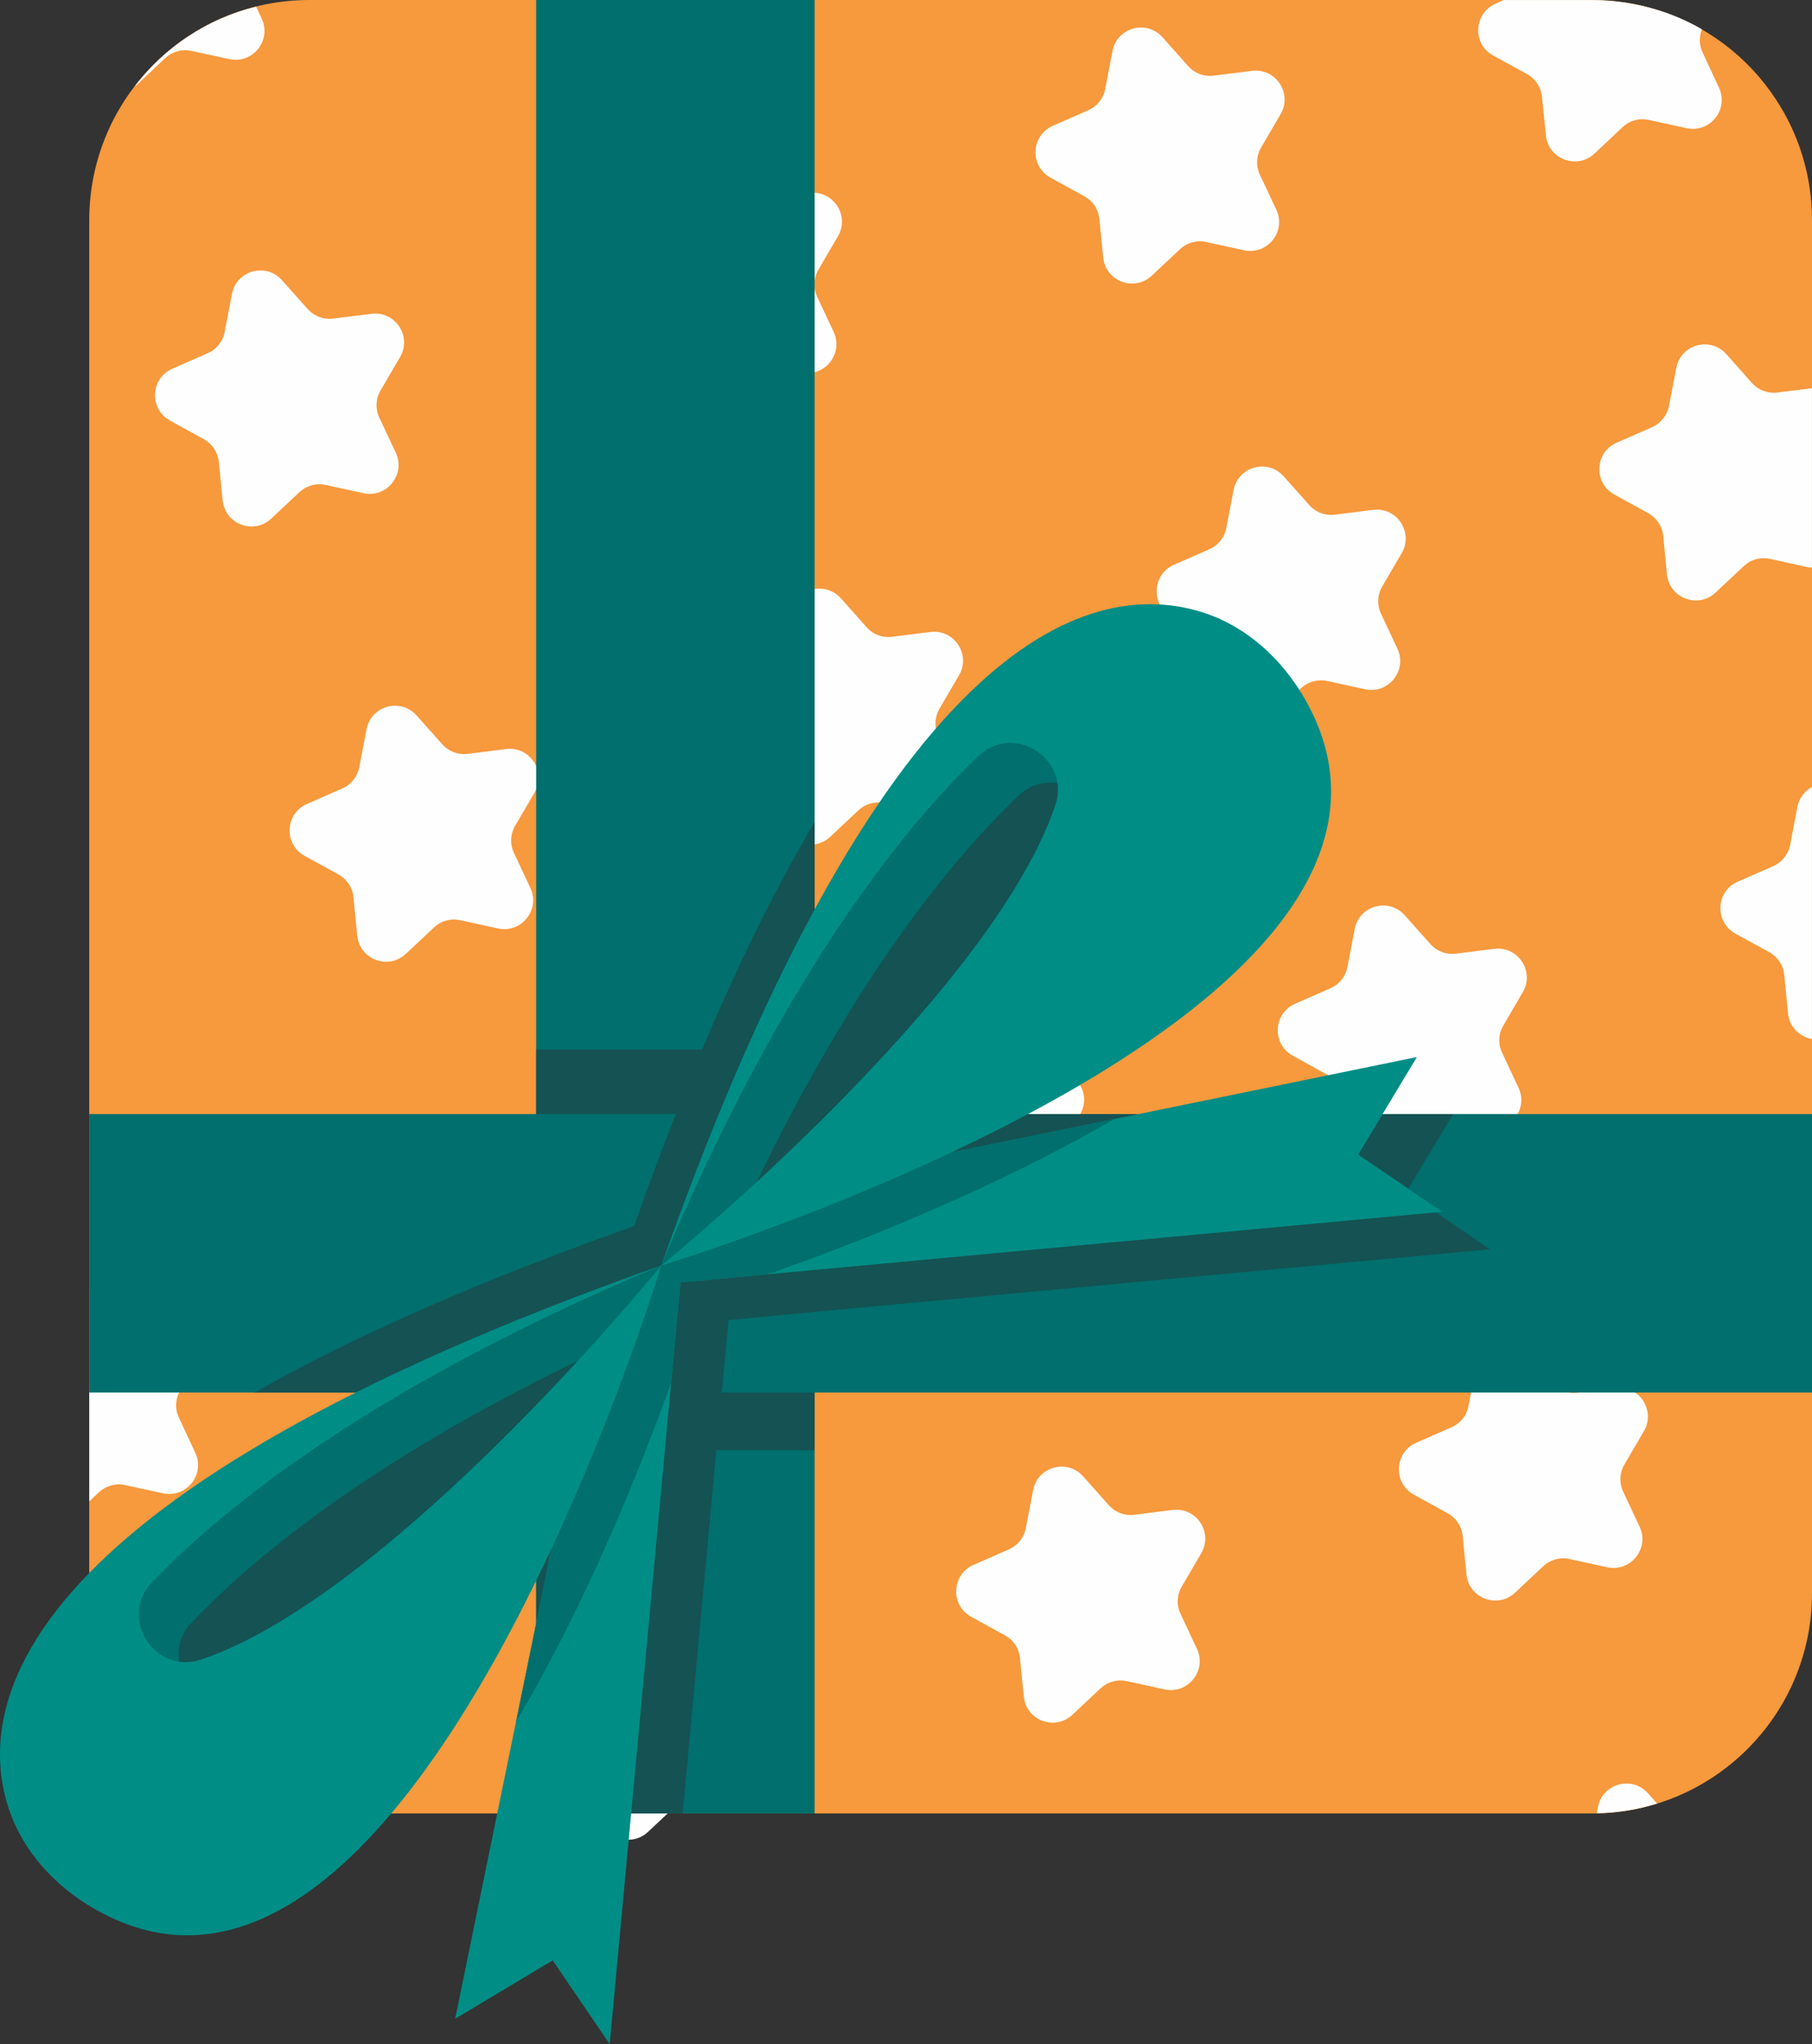
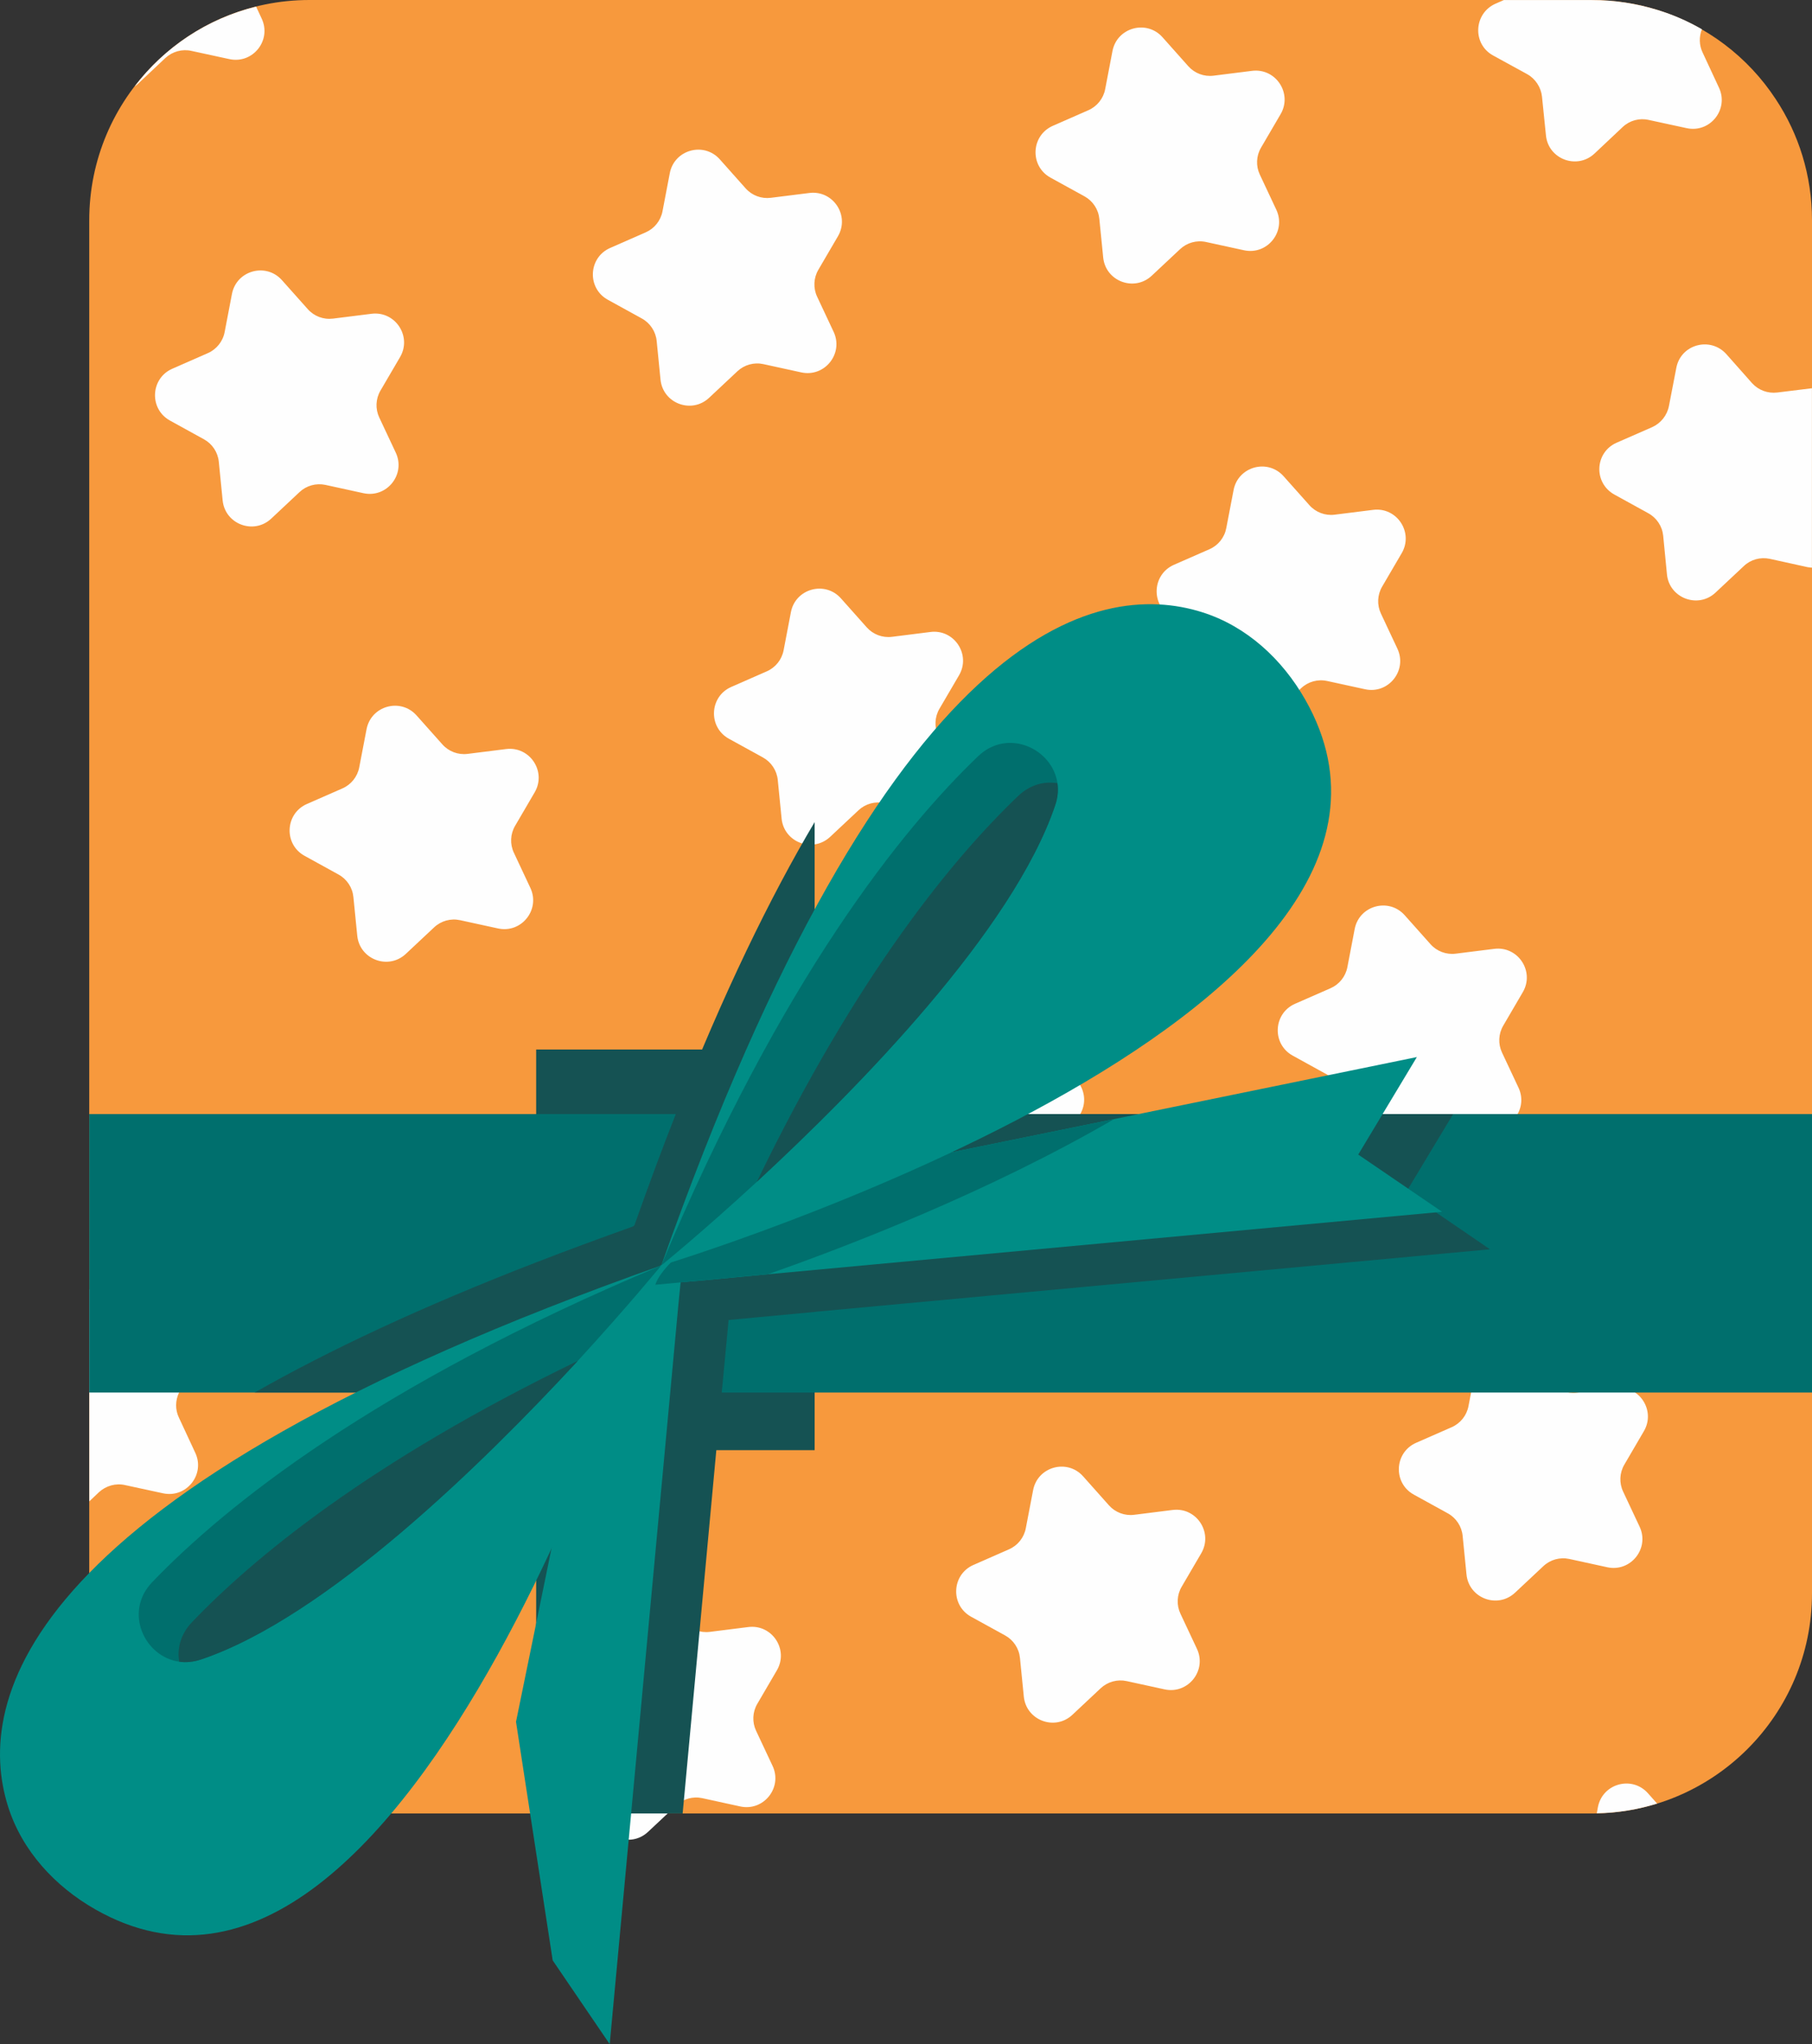
<svg xmlns="http://www.w3.org/2000/svg" style="isolation:isolate" viewBox="39.834 339.72 110.49 124.643" width="110.49pt" height="124.643pt">
  <rect x="39.834" y="339.72" width="110.49" height="124.643" fill="#333333" stroke="none" />
  <g>
    <path d=" M 150.324 353.148 L 150.324 436.867 C 150.324 444.288 144.315 450.296 136.895 450.296 L 58.705 450.296 C 56.125 450.296 53.717 449.571 51.678 448.318 L 51.665 448.318 C 47.832 445.935 45.276 441.708 45.276 436.867 L 45.276 353.148 C 45.276 345.729 51.284 339.72 58.705 339.72 L 136.895 339.72 C 138.283 339.72 139.622 339.929 140.888 340.322 C 143.886 341.256 146.429 343.197 148.112 345.765 C 149.513 347.878 150.324 350.422 150.324 353.148 Z " fill="rgb(247,153,61)" />
    <path d=" M 50.751 424.634 C 50.521 425.113 50.511 425.674 50.741 426.153 L 51.741 428.304 C 52.36 429.624 51.201 431.084 49.771 430.773 L 47.46 430.273 C 46.891 430.144 46.3 430.313 45.871 430.704 L 45.281 431.264 L 45.281 418.324 L 46.38 419.554 C 46.761 419.983 47.34 420.204 47.911 420.134 L 50.261 419.834 C 51.71 419.653 52.741 421.214 52.001 422.474 L 50.811 424.514 L 50.751 424.634 Z " fill="rgb(254,254,254)" />
    <path d=" M 59.391 449.244 L 58.771 450.294 L 58.701 450.294 C 56.121 450.294 53.721 449.574 51.681 448.313 L 51.661 448.313 C 50.681 447.704 49.791 446.983 48.991 446.153 L 49.141 445.394 C 49.411 443.954 51.21 443.464 52.19 444.554 L 53.761 446.324 C 54.15 446.754 54.721 446.974 55.3 446.894 L 57.65 446.604 C 59.101 446.424 60.13 447.983 59.391 449.244 Z " fill="rgb(254,254,254)" />
    <path d=" M 65.235 383.344 L 66.809 385.11 C 67.195 385.544 67.77 385.76 68.346 385.688 L 70.693 385.394 C 72.145 385.211 73.174 386.771 72.436 388.034 L 71.242 390.077 C 70.949 390.578 70.921 391.191 71.169 391.717 L 72.174 393.859 C 72.795 395.183 71.63 396.645 70.201 396.332 L 67.889 395.828 C 67.322 395.704 66.73 395.867 66.306 396.265 L 64.58 397.883 C 63.514 398.883 61.763 398.226 61.618 396.771 L 61.383 394.416 C 61.326 393.839 60.988 393.326 60.479 393.046 L 58.406 391.904 C 57.126 391.199 57.21 389.331 58.548 388.743 L 60.715 387.793 C 61.247 387.56 61.63 387.079 61.739 386.509 L 62.185 384.186 C 62.46 382.749 64.262 382.252 65.235 383.344 Z " fill="rgb(254,254,254)" />
-     <path d=" M 72.619 410.111 L 74.193 411.879 C 74.579 412.313 75.154 412.528 75.73 412.455 L 78.078 412.161 C 79.529 411.979 80.559 413.539 79.821 414.802 L 78.627 416.845 C 78.334 417.346 78.306 417.959 78.553 418.484 L 79.559 420.627 C 80.18 421.95 79.014 423.412 77.585 423.101 L 75.273 422.596 C 74.706 422.472 74.114 422.635 73.691 423.032 L 71.964 424.65 C 70.898 425.65 69.148 424.994 69.002 423.539 L 68.768 421.184 C 68.71 420.606 68.372 420.094 67.863 419.813 L 65.791 418.672 C 64.51 417.967 64.594 416.099 65.933 415.511 L 68.1 414.561 C 68.631 414.327 69.015 413.847 69.124 413.277 L 69.569 410.953 C 69.844 409.517 71.647 409.02 72.619 410.111 Z " fill="rgb(254,254,254)" />
    <path d=" M 80.003 436.879 L 81.577 438.646 C 81.963 439.08 82.538 439.296 83.114 439.224 L 85.462 438.929 C 86.913 438.746 87.943 440.307 87.205 441.569 L 86.011 443.612 C 85.718 444.113 85.69 444.727 85.937 445.252 L 86.943 447.395 C 87.565 448.718 86.398 450.18 84.97 449.868 L 82.658 449.363 C 82.091 449.239 81.499 449.402 81.075 449.8 L 79.349 451.418 C 78.282 452.419 76.532 451.762 76.387 450.307 L 76.152 447.952 C 76.095 447.374 75.756 446.861 75.248 446.581 L 73.175 445.439 C 71.894 444.734 71.979 442.866 73.317 442.279 L 75.484 441.328 C 76.016 441.095 76.399 440.615 76.508 440.045 L 76.953 437.721 C 77.229 436.284 79.031 435.787 80.003 436.879 Z " fill="rgb(254,254,254)" />
    <path d=" M 91.111 376.205 L 92.685 377.973 C 93.071 378.406 93.646 378.622 94.222 378.55 L 96.57 378.255 C 98.021 378.072 99.05 379.633 98.313 380.896 L 97.118 382.938 C 96.825 383.439 96.798 384.053 97.044 384.578 L 98.05 386.721 C 98.672 388.044 97.506 389.506 96.077 389.194 L 93.766 388.689 C 93.198 388.565 92.606 388.729 92.183 389.126 L 90.457 390.744 C 89.39 391.745 87.639 391.088 87.494 389.633 L 87.26 387.278 C 87.202 386.7 86.864 386.188 86.356 385.907 L 84.283 384.766 C 83.002 384.061 83.086 382.192 84.425 381.605 L 86.592 380.654 C 87.124 380.421 87.506 379.941 87.616 379.371 L 88.061 377.047 C 88.336 375.61 90.138 375.113 91.111 376.205 Z " fill="rgb(254,254,254)" />
    <path d=" M 98.495 402.973 L 100.069 404.74 C 100.456 405.174 101.03 405.39 101.606 405.317 L 103.954 405.022 C 105.405 404.84 106.435 406.4 105.697 407.663 L 104.503 409.706 C 104.209 410.207 104.182 410.82 104.429 411.347 L 105.435 413.488 C 106.056 414.812 104.89 416.273 103.462 415.962 L 101.15 415.457 C 100.583 415.333 99.991 415.497 99.567 415.894 L 97.841 417.513 C 96.774 418.513 95.023 417.855 94.878 416.4 L 94.644 414.046 C 94.586 413.468 94.248 412.955 93.74 412.675 L 91.667 411.533 C 90.386 410.828 90.47 408.96 91.809 408.373 L 93.976 407.422 C 94.508 407.188 94.891 406.709 95 406.139 L 95.445 403.814 C 95.72 402.378 97.523 401.881 98.495 402.973 Z " fill="rgb(254,254,254)" />
    <path d=" M 105.88 429.74 L 107.454 431.508 C 107.84 431.941 108.415 432.157 108.991 432.085 L 111.338 431.79 C 112.79 431.607 113.819 433.168 113.082 434.431 L 111.887 436.474 C 111.594 436.975 111.566 437.588 111.813 438.114 L 112.819 440.256 C 113.44 441.579 112.275 443.041 110.846 442.729 L 108.534 442.225 C 107.967 442.101 107.375 442.265 106.951 442.661 L 105.225 444.28 C 104.159 445.28 102.408 444.623 102.263 443.168 L 102.028 440.813 C 101.971 440.235 101.633 439.723 101.124 439.442 L 99.051 438.301 C 97.771 437.596 97.855 435.728 99.193 435.141 L 101.36 434.189 C 101.892 433.956 102.275 433.477 102.384 432.906 L 102.83 430.582 C 103.104 429.146 104.907 428.648 105.88 429.74 Z " fill="rgb(254,254,254)" />
    <path d=" M 118.104 368.759 L 119.678 370.525 C 120.064 370.959 120.639 371.175 121.215 371.103 L 123.563 370.809 C 125.014 370.626 126.043 372.187 125.306 373.449 L 124.111 375.492 C 123.818 375.993 123.791 376.606 124.038 377.132 L 125.043 379.273 C 125.665 380.598 124.499 382.06 123.07 381.747 L 120.758 381.243 C 120.191 381.119 119.599 381.282 119.176 381.68 L 117.449 383.298 C 116.383 384.298 114.632 383.641 114.487 382.186 L 114.252 379.831 C 114.195 379.254 113.857 378.741 113.348 378.461 L 111.275 377.319 C 109.995 376.614 110.079 374.746 111.418 374.158 L 113.585 373.208 C 114.117 372.975 114.5 372.494 114.608 371.924 L 115.054 369.601 C 115.329 368.164 117.131 367.667 118.104 368.759 Z " fill="rgb(254,254,254)" />
    <path d=" M 125.488 395.526 L 127.062 397.293 C 127.448 397.727 128.023 397.942 128.599 397.87 L 130.947 397.576 C 132.398 397.394 133.428 398.954 132.69 400.217 L 131.496 402.26 C 131.203 402.761 131.175 403.374 131.422 403.899 L 132.428 406.042 C 133.049 407.365 131.883 408.827 130.455 408.515 L 128.143 408.011 C 127.576 407.887 126.983 408.05 126.56 408.447 L 124.834 410.065 C 123.767 411.065 122.017 410.409 121.872 408.954 L 121.637 406.599 C 121.58 406.021 121.241 405.509 120.732 405.229 L 118.66 404.087 C 117.379 403.382 117.463 401.514 118.802 400.926 L 120.969 399.976 C 121.501 399.742 121.884 399.262 121.993 398.691 L 122.438 396.368 C 122.713 394.932 124.516 394.435 125.488 395.526 Z " fill="rgb(254,254,254)" />
    <path d=" M 132.873 422.294 L 134.446 424.062 C 134.833 424.495 135.408 424.711 135.984 424.639 L 138.332 424.344 C 139.782 424.161 140.812 425.722 140.074 426.984 L 138.88 429.027 C 138.587 429.528 138.56 430.142 138.806 430.667 L 139.812 432.81 C 140.434 434.133 139.268 435.595 137.839 435.283 L 135.527 434.778 C 134.96 434.654 134.368 434.817 133.944 435.215 L 132.218 436.833 C 131.151 437.834 129.401 437.177 129.256 435.722 L 129.021 433.367 C 128.964 432.789 128.625 432.276 128.117 431.996 L 126.044 430.854 C 124.764 430.149 124.848 428.281 126.187 427.694 L 128.354 426.743 C 128.885 426.51 129.268 426.03 129.377 425.46 L 129.823 423.136 C 130.098 421.699 131.9 421.202 132.873 422.294 Z " fill="rgb(254,254,254)" />
    <path d=" M 150.32 363.394 L 150.32 374.334 L 150.061 374.304 L 147.75 373.794 C 147.181 373.674 146.59 373.834 146.17 374.233 L 144.44 375.854 C 143.38 376.854 141.621 376.193 141.48 374.744 L 141.25 372.384 C 141.19 371.804 140.851 371.294 140.34 371.014 L 138.271 369.874 C 136.991 369.164 137.07 367.304 138.411 366.714 L 140.581 365.764 C 141.11 365.523 141.491 365.044 141.601 364.474 L 142.05 362.153 C 142.32 360.714 144.121 360.224 145.101 361.313 L 146.67 363.084 C 147.061 363.514 147.63 363.724 148.21 363.653 L 150.32 363.394 Z " fill="rgb(254,254,254)" />
-     <path d=" M 150.32 387.704 L 150.32 403.074 C 149.59 402.943 148.951 402.363 148.86 401.504 L 148.63 399.153 C 148.57 398.574 148.23 398.063 147.73 397.784 L 145.65 396.644 C 144.371 395.934 144.46 394.063 145.791 393.483 L 147.96 392.534 C 148.491 392.294 148.88 391.813 148.991 391.244 L 149.431 388.924 C 149.541 388.363 149.891 387.943 150.32 387.704 Z " fill="rgb(254,254,254)" />
    <path d=" M 140.88 449.693 C 139.71 450.054 138.48 450.264 137.201 450.284 L 137.271 449.903 C 137.55 448.464 139.351 447.974 140.32 449.063 L 140.88 449.693 Z " fill="rgb(254,254,254)" />
    <path d=" M 57.027 356.804 L 58.601 358.57 C 58.987 359.004 59.562 359.22 60.138 359.147 L 62.486 358.853 C 63.937 358.671 64.966 360.231 64.229 361.493 L 63.034 363.536 C 62.741 364.037 62.713 364.651 62.96 365.177 L 63.966 367.318 C 64.588 368.642 63.422 370.104 61.993 369.792 L 59.681 369.287 C 59.114 369.164 58.522 369.327 58.099 369.724 L 56.373 371.343 C 55.306 372.343 53.555 371.686 53.41 370.23 L 53.176 367.876 C 53.118 367.298 52.78 366.785 52.271 366.506 L 50.199 365.364 C 48.918 364.658 49.002 362.791 50.341 362.203 L 52.508 361.252 C 53.04 361.019 53.422 360.539 53.532 359.969 L 53.977 357.645 C 54.252 356.209 56.054 355.711 57.027 356.804 Z " fill="rgb(254,254,254)" />
    <path d=" M 83.727 349.438 L 85.3 351.205 C 85.687 351.639 86.261 351.854 86.837 351.781 L 89.186 351.487 C 90.636 351.305 91.666 352.865 90.928 354.128 L 89.734 356.171 C 89.441 356.672 89.414 357.285 89.66 357.811 L 90.666 359.953 C 91.288 361.276 90.122 362.738 88.693 362.427 L 86.381 361.922 C 85.814 361.798 85.222 361.961 84.798 362.358 L 83.072 363.977 C 82.005 364.978 80.255 364.32 80.11 362.865 L 79.876 360.51 C 79.818 359.933 79.48 359.42 78.971 359.14 L 76.898 357.998 C 75.617 357.293 75.702 355.425 77.041 354.838 L 79.208 353.887 C 79.739 353.653 80.122 353.174 80.231 352.604 L 80.676 350.279 C 80.952 348.843 82.754 348.346 83.727 349.438 Z " fill="rgb(254,254,254)" />
    <path d=" M 110.72 341.991 L 112.293 343.758 C 112.68 344.191 113.254 344.407 113.831 344.335 L 116.178 344.04 C 117.629 343.858 118.659 345.419 117.921 346.682 L 116.727 348.725 C 116.434 349.226 116.406 349.839 116.653 350.364 L 117.659 352.506 C 118.281 353.83 117.115 355.292 115.686 354.979 L 113.374 354.476 C 112.807 354.352 112.215 354.515 111.792 354.912 L 110.065 356.53 C 108.999 357.53 107.248 356.873 107.103 355.418 L 106.868 353.063 C 106.811 352.486 106.473 351.974 105.964 351.693 L 103.891 350.552 C 102.61 349.847 102.694 347.979 104.034 347.391 L 106.2 346.44 C 106.732 346.207 107.115 345.727 107.224 345.156 L 107.669 342.833 C 107.945 341.396 109.747 340.899 110.72 341.991 Z " fill="rgb(254,254,254)" />
    <path d=" M 142.681 347.534 L 140.371 347.034 C 139.8 346.903 139.21 347.063 138.781 347.464 L 137.061 349.084 C 135.991 350.084 134.241 349.424 134.101 347.974 L 133.86 345.613 C 133.8 345.044 133.46 344.523 132.96 344.244 L 130.88 343.104 C 129.601 342.403 129.69 340.534 131.031 339.943 L 131.531 339.724 L 136.891 339.724 C 138.281 339.724 139.621 339.934 140.891 340.324 C 141.851 340.613 142.761 341.014 143.61 341.504 C 143.431 341.964 143.44 342.474 143.65 342.914 L 144.65 345.063 C 145.271 346.384 144.11 347.844 142.681 347.534 Z " fill="rgb(254,254,254)" />
    <path d=" M 53.82 343.324 L 51.511 342.824 C 50.94 342.693 50.351 342.863 49.92 343.254 L 48.201 344.874 L 48.041 344.994 C 49.86 342.604 52.451 340.863 55.451 340.124 L 55.791 340.854 C 56.411 342.174 55.251 343.634 53.82 343.324 Z " fill="rgb(254,254,254)" />
-     <path d=" M 89.507 339.72 L 89.507 450.296 L 72.527 450.296 L 72.527 339.72 L 89.507 339.72 Z " fill="rgb(0,111,109)" />
    <path d=" M 89.507 403.714 L 89.507 428.143 L 72.527 428.143 L 72.527 403.714 L 89.507 403.714 Z " fill="rgb(21,82,83)" />
    <path d=" M 150.324 407.65 L 150.324 424.63 L 45.276 424.63 L 45.276 407.65 L 150.324 407.65 Z " fill="rgb(0,111,109)" />
    <path d=" M 125.579 412.405 L 128.442 407.65 L 123.343 407.65 L 121.478 408.032 L 121.009 407.712 L 121.045 407.65 L 109.472 407.65 L 89.507 407.65 L 89.507 389.848 C 86.792 394.431 83.954 400.254 81.042 407.65 C 80.206 409.776 79.371 412.024 78.523 414.42 L 78.523 414.433 L 78.425 414.506 C 76.36 415.243 74.395 415.969 72.527 416.693 C 65.512 419.408 59.873 422.063 55.363 424.63 L 69.284 424.63 L 72.527 424.63 L 72.527 443.944 L 72.527 450.296 L 73.547 450.296 L 76.447 450.296 L 81.46 450.296 L 83.683 426.313 L 83.843 424.63 L 84.175 421.129 L 84.261 420.207 L 84.789 420.158 L 85.821 420.06 L 89.507 419.716 L 89.581 419.703 L 130.69 415.895 L 125.579 412.405 Z " fill="rgb(21,82,83)" />
-     <path d=" M 81.521 415.87 L 81.336 417.909 L 81.201 419.261 L 80.759 424.028 L 77.012 464.363 L 73.535 459.253 L 67.588 462.815 L 71.299 444.706 L 76.115 421.178 L 76.447 419.531 L 80.206 416.816 L 81.521 415.87 Z " fill="rgb(0,141,134)" />
+     <path d=" M 81.521 415.87 L 81.336 417.909 L 81.201 419.261 L 80.759 424.028 L 77.012 464.363 L 73.535 459.253 L 71.299 444.706 L 76.115 421.178 L 76.447 419.531 L 80.206 416.816 L 81.521 415.87 Z " fill="rgb(0,141,134)" />
    <path d=" M 127.766 413.609 L 86.656 417.418 L 82.897 417.774 L 81.336 417.909 L 79.273 418.106 L 80.206 416.816 L 82.946 413.032 L 84.801 412.651 L 107.764 407.958 L 126.23 404.174 L 122.655 410.12 L 127.766 413.609 Z " fill="rgb(0,141,134)" />
-     <path d=" M 81.521 415.87 L 80.759 424.028 C 78.892 429.237 75.599 437.469 71.299 444.706 L 76.115 421.178 C 77.737 420.539 79.752 416.521 81.521 415.87 Z " fill="rgb(0,111,109)" />
    <path d=" M 107.764 407.958 C 100.159 412.381 91.596 415.686 86.656 417.418 L 79.786 418.058 C 80.424 416.275 84.162 414.285 84.801 412.651 L 107.764 407.958 Z " fill="rgb(0,111,109)" />
    <path d=" M 80.157 416.883 C 80.157 416.883 65.01 467.161 45.653 456.149 C 43.184 454.745 41.173 452.568 40.321 449.857 C 38.316 443.477 40.867 430.762 80.157 416.883 Z " fill="rgb(0,141,134)" />
    <path d=" M 80.157 416.883 C 80.157 416.883 130.435 401.735 119.424 382.38 C 118.019 379.909 115.842 377.899 113.131 377.048 C 106.751 375.042 94.035 377.593 80.157 416.883 Z " fill="rgb(0,141,134)" />
    <path d=" M 49.104 436.204 C 53.499 431.617 62.569 424.25 80.153 416.883 C 80.153 416.883 78.155 419.333 75.062 422.703 C 69.294 428.941 59.729 438.333 52.101 440.904 C 51.631 441.061 51.171 441.104 50.763 441.043 C 48.643 440.748 47.375 438.02 49.104 436.204 Z " fill="rgb(0,111,109)" />
    <path d=" M 80.153 416.883 C 87.529 399.29 94.896 390.221 99.483 385.824 C 101.29 384.104 104.009 385.364 104.313 387.475 C 104.374 387.9 104.339 388.353 104.174 388.83 C 101.594 396.449 92.22 406.015 85.982 411.783 C 82.62 414.885 80.153 416.883 80.153 416.883 Z " fill="rgb(0,111,109)" />
    <path d=" M 50.763 441.043 C 50.624 440.244 50.841 439.366 51.536 438.637 C 55.246 434.753 62.309 428.872 75.062 422.703 C 69.294 428.941 59.729 438.333 52.101 440.904 C 51.631 441.061 51.171 441.104 50.763 441.043 Z " fill="rgb(21,82,83)" />
    <path d=" M 85.982 411.783 C 92.151 399.029 98.032 391.967 101.916 388.257 C 102.646 387.562 103.505 387.345 104.313 387.475 C 104.374 387.9 104.339 388.353 104.174 388.83 C 101.594 396.449 92.22 406.015 85.982 411.783 Z " fill="rgb(21,82,83)" />
  </g>
</svg>